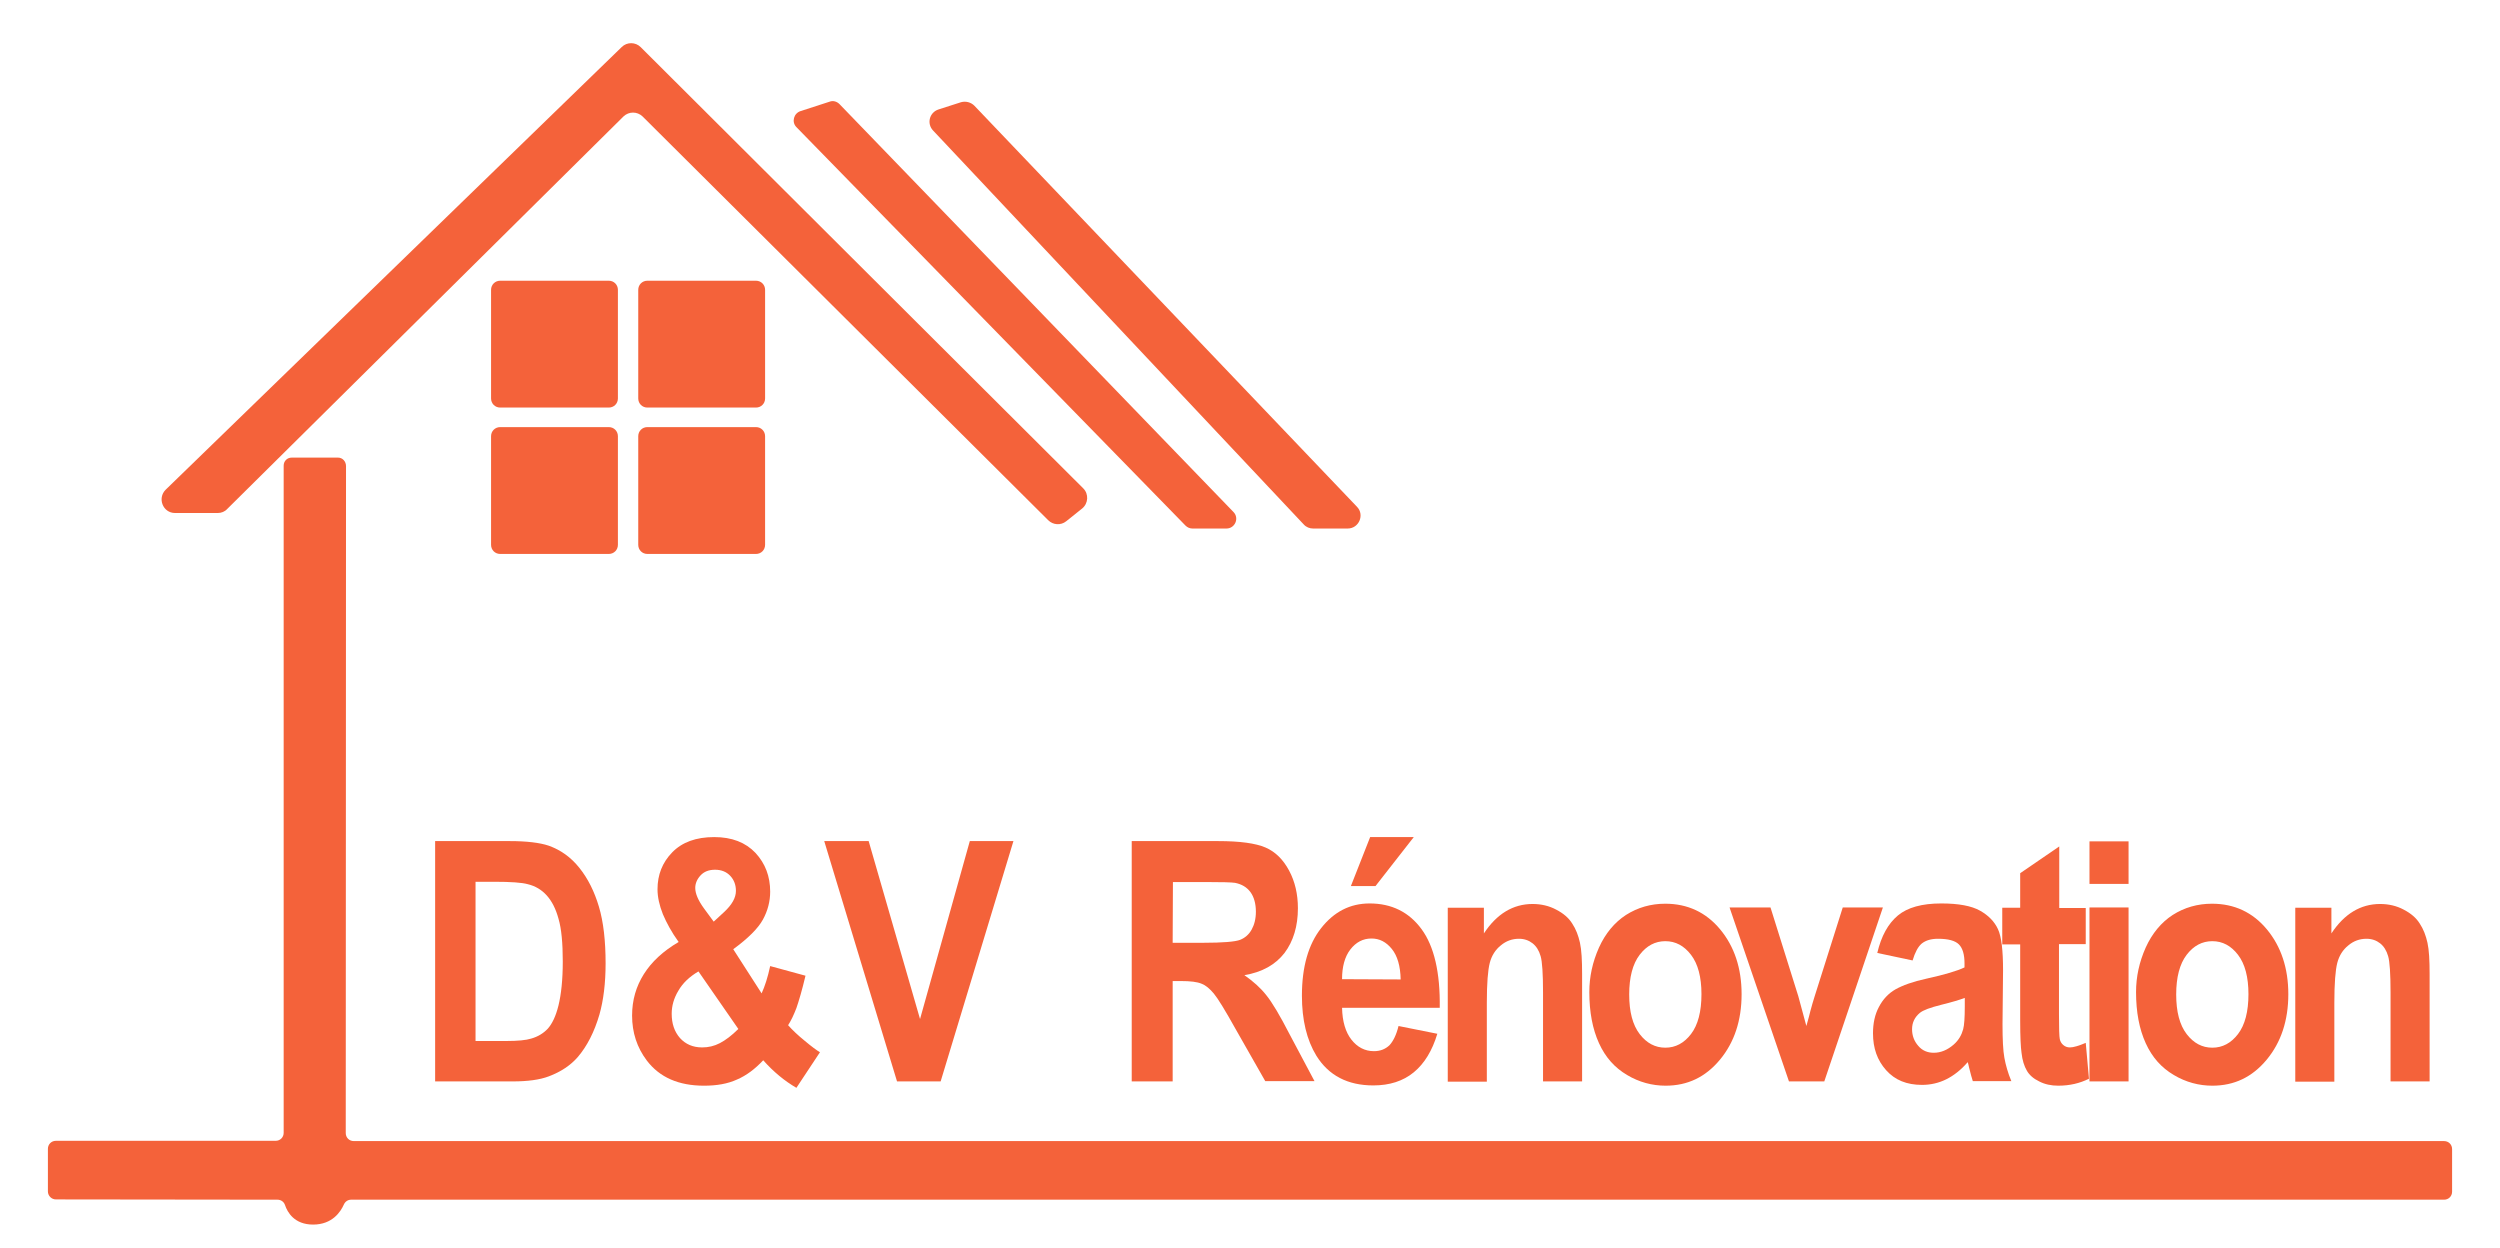
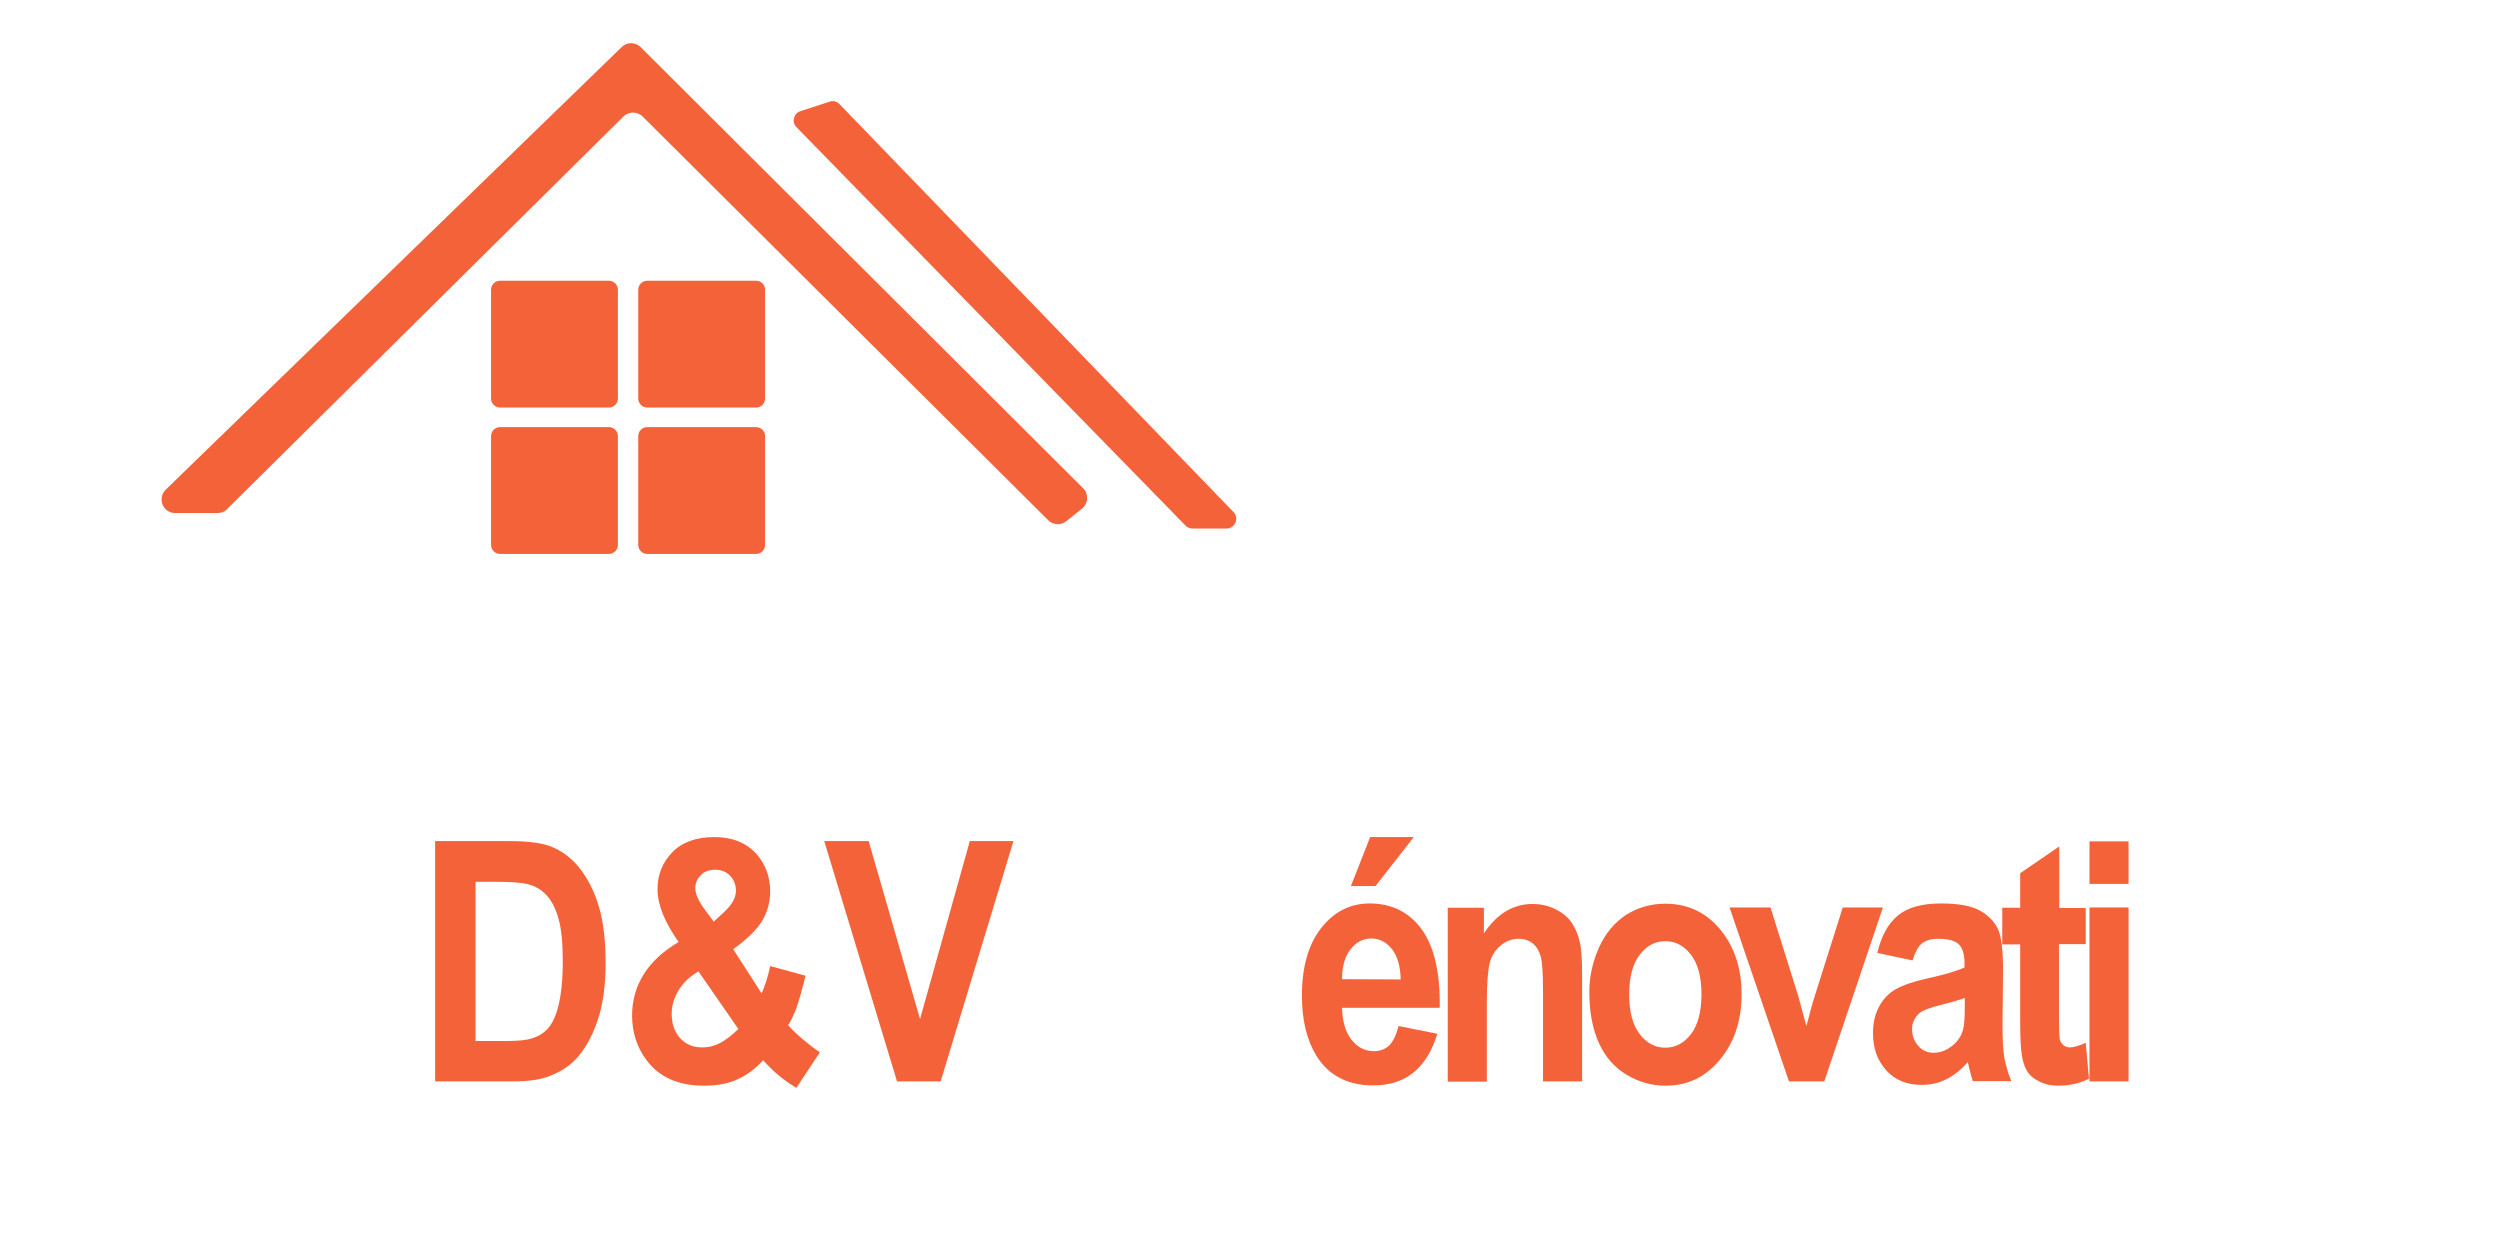
<svg xmlns="http://www.w3.org/2000/svg" version="1.1" id="Layer_1" x="0px" y="0px" viewBox="0 0 934.2 466.5" style="enable-background:new 0 0 934.2 466.5;" xml:space="preserve">
  <style type="text/css">
	.st0{fill:#F4623A;}
</style>
  <g id="Layer_2_00000101790295276264147790000003210230641537835921_">
</g>
  <g id="Layer_1_00000182518961183938120090000014237898668190035076_">
    <path class="st0" d="M65.4,191.7h16c1.3,0,2.6-0.5,3.5-1.5L233,43.5c2-1.9,5.1-1.9,7.1,0l151.6,150.9c1.8,1.8,4.7,2,6.7,0.4l6-4.8   c2.3-1.9,2.5-5.4,0.4-7.5L239.4,17.6c-1.9-1.9-5.1-2-7.1,0L61.9,183C58.7,186.2,60.9,191.7,65.4,191.7z" />
    <path class="st0" d="M297.6,47.5L443,196.4c0.7,0.7,1.6,1.1,2.6,1.1h12.7c3.2,0,4.9-3.9,2.6-6.2L313.7,38.9c-1-1-2.4-1.4-3.7-0.9   l-10.8,3.5C296.6,42.3,295.7,45.6,297.6,47.5z" />
-     <path class="st0" d="M348.7,48.8L487.2,196c0.9,1,2.2,1.5,3.5,1.5h12.9c4.2,0,6.4-5.1,3.5-8.1l-143-149.9c-1.3-1.3-3.2-1.8-5-1.3   l-8.4,2.7C347.3,42,346.2,46.2,348.7,48.8z" />
    <path class="st0" d="M227.5,152.3h-40.6c-1.9,0-3.4-1.5-3.4-3.4v-40.6c0-1.9,1.5-3.4,3.4-3.4h40.6c1.9,0,3.4,1.5,3.4,3.4v40.6   C230.9,150.8,229.4,152.3,227.5,152.3z" />
    <path class="st0" d="M282.5,152.3h-40.6c-1.9,0-3.4-1.5-3.4-3.4v-40.6c0-1.9,1.5-3.4,3.4-3.4h40.6c1.9,0,3.4,1.5,3.4,3.4v40.6   C285.9,150.8,284.4,152.3,282.5,152.3z" />
    <path class="st0" d="M227.5,207h-40.6c-1.9,0-3.4-1.5-3.4-3.4V163c0-1.9,1.5-3.4,3.4-3.4h40.6c1.9,0,3.4,1.5,3.4,3.4v40.6   C230.9,205.5,229.4,207,227.5,207z" />
    <path class="st0" d="M282.5,207h-40.6c-1.9,0-3.4-1.5-3.4-3.4V163c0-1.9,1.5-3.4,3.4-3.4h40.6c1.9,0,3.4,1.5,3.4,3.4v40.6   C285.9,205.5,284.4,207,282.5,207z" />
-     <path class="st0" d="M126.3,171H109c-1.7,0-3,1.3-3,3v249.3c0,1.7-1.3,3-3,3H20.9c-1.7,0-3,1.3-3,3v15.9c0,1.6,1.3,3,3,3l82.8,0.1   c1.3,0,2.4,0.8,2.8,2c0.9,2.7,3.5,7.3,10.5,7.3c7.2,0,10.3-4.8,11.5-7.5c0.5-1.1,1.5-1.8,2.7-1.8h782.1c1.7,0,3-1.3,3-3v-15.9   c0-1.7-1.3-3-3-3H132.2c-1.7,0-3-1.3-3-3l0.1-249.2C129.3,172.4,128,171,126.3,171z" />
    <g>
      <g>
        <path class="st0" d="M162.4,314.3h28.1c6.3,0,11.2,0.6,14.5,1.7c4.5,1.6,8.3,4.3,11.5,8.3s5.6,8.8,7.3,14.5s2.5,12.8,2.5,21.2     c0,7.4-0.8,13.8-2.3,19.1c-1.9,6.5-4.6,11.8-8.1,15.9c-2.7,3.1-6.3,5.5-10.8,7.2c-3.4,1.3-7.9,1.9-13.6,1.9h-28.9v-89.8H162.4z      M177.7,329.5V389h11.5c4.3,0,7.4-0.3,9.3-0.9c2.5-0.7,4.6-2,6.2-3.7c1.6-1.8,3-4.6,4-8.7s1.6-9.5,1.6-16.4s-0.5-12.3-1.6-16     c-1-3.7-2.5-6.6-4.4-8.7s-4.2-3.5-7.1-4.2c-2.1-0.6-6.3-0.9-12.6-0.9L177.7,329.5L177.7,329.5z" />
        <path class="st0" d="M306.4,393.2l-8.8,13.3c-4.3-2.5-8.5-5.9-12.4-10.3c-3.1,3.3-6.3,5.7-9.8,7.2c-3.5,1.6-7.6,2.3-12.3,2.3     c-9.5,0-16.6-3.1-21.4-9.4c-3.7-4.9-5.5-10.5-5.5-16.8c0-5.8,1.5-10.9,4.4-15.5s7.2-8.6,13-12c-2.6-3.6-4.5-7.1-5.9-10.4     c-1.3-3.3-2-6.4-2-9.3c0-5.4,1.8-10,5.5-13.8s8.9-5.7,15.7-5.7c6.6,0,11.7,2,15.4,5.9c3.7,4,5.5,8.8,5.5,14.5     c0,3.6-0.9,7.1-2.7,10.4c-1.8,3.3-5.5,7-11.1,11.1l10.6,16.5c1.2-2.6,2.3-6,3.2-10.2l13.2,3.6c-1.3,5.5-2.5,9.5-3.4,12.1     c-1,2.6-2,4.7-3.1,6.4c1.6,1.8,3.7,3.8,6.3,5.9C303.3,391.1,305.2,392.5,306.4,393.2z M261,363c-3.4,2-5.9,4.4-7.5,7.2     c-1.7,2.8-2.5,5.7-2.5,8.6c0,3.7,1,6.7,3.1,9.1c2.1,2.3,4.8,3.5,8.3,3.5c2.3,0,4.5-0.5,6.6-1.6s4.4-2.8,6.9-5.3L261,363z      M266.7,344.4l3.9-3.6c2.9-2.7,4.4-5.3,4.4-7.9c0-2.2-0.7-4.1-2.1-5.6s-3.3-2.3-5.7-2.3c-2.3,0-4.1,0.7-5.4,2.1s-2,3-2,4.7     c0,2.1,1.1,4.7,3.3,7.7L266.7,344.4z" />
        <path class="st0" d="M335.2,404.1L308,314.3h16.6l19.2,66.5l18.6-66.5h16.3l-27.2,89.8L335.2,404.1L335.2,404.1z" />
      </g>
    </g>
    <g>
      <g>
-         <path class="st0" d="M422.9,404.1v-89.8h32.3c8.1,0,14,0.8,17.7,2.4s6.6,4.5,8.8,8.6c2.2,4.1,3.3,8.8,3.3,14.1     c0,6.7-1.7,12.3-5,16.7c-3.4,4.4-8.4,7.2-15,8.3c3.3,2.3,6.1,4.8,8.2,7.5c2.2,2.7,5.1,7.6,8.7,14.6l9.3,17.5h-18.4l-11.1-19.5     c-3.9-7-6.6-11.4-8.1-13.2c-1.5-1.8-3-3.1-4.6-3.7c-1.6-0.7-4.2-1-7.7-1h-3.1v37.5L422.9,404.1L422.9,404.1z M438.2,352.3h11.4     c7.4,0,12-0.4,13.8-1.1s3.3-2,4.3-3.8s1.6-4,1.6-6.7c0-3-0.7-5.5-2-7.3c-1.4-1.9-3.3-3-5.8-3.5c-1.2-0.2-5-0.3-11.2-0.3h-12     L438.2,352.3L438.2,352.3z" />
        <path class="st0" d="M522.6,383.4l14.5,2.9c-1.9,6.3-4.8,11.1-8.8,14.4s-9.1,4.9-15.1,4.9c-9.6,0-16.7-3.7-21.3-11.1     c-3.6-5.9-5.4-13.4-5.4-22.4c0-10.8,2.4-19.2,7.2-25.3c4.8-6.1,10.8-9.2,18.1-9.2c8.2,0,14.7,3.2,19.4,9.6s7,16.2,6.8,29.4h-36.5     c0.1,5.1,1.3,9.1,3.5,11.9s5,4.3,8.4,4.3c2.3,0,4.2-0.7,5.8-2.2C520.6,389.1,521.8,386.7,522.6,383.4z M523.4,366     c-0.1-5-1.2-8.8-3.3-11.4s-4.6-3.9-7.6-3.9c-3.2,0-5.8,1.4-7.9,4.1s-3.1,6.5-3.1,11.1L523.4,366L523.4,366z M504.8,331.1     l7.2-18.3h16.3L514,331.1H504.8z" />
        <path class="st0" d="M591.2,404.1h-14.6v-33.2c0-7-0.3-11.6-0.9-13.6c-0.6-2.1-1.6-3.7-3-4.8c-1.4-1.1-3.1-1.7-5.1-1.7     c-2.5,0-4.8,0.8-6.8,2.5c-2,1.6-3.4,3.8-4.1,6.5c-0.7,2.7-1.1,7.7-1.1,14.9v29.5H541v-65h13.5v9.6c4.8-7.3,10.9-11,18.2-11     c3.2,0,6.2,0.7,8.8,2.1c2.7,1.4,4.7,3.1,6,5.2c1.4,2.1,2.3,4.5,2.9,7.2s0.8,6.6,0.8,11.6V404.1z" />
        <path class="st0" d="M593.9,370.7c0-5.7,1.2-11.2,3.6-16.6c2.4-5.3,5.8-9.4,10.1-12.2c4.4-2.8,9.3-4.2,14.7-4.2     c8.3,0,15.2,3.2,20.5,9.6s8,14.5,8,24.2c0,9.8-2.7,18-8.1,24.5c-5.4,6.5-12.1,9.7-20.3,9.7c-5,0-9.9-1.3-14.4-4     c-4.6-2.7-8.1-6.6-10.5-11.9C595.1,384.5,593.9,378.2,593.9,370.7z M608.8,371.6c0,6.5,1.3,11.4,3.9,14.8s5.8,5.1,9.6,5.1     s7-1.7,9.6-5.1s3.9-8.4,3.9-14.9c0-6.4-1.3-11.3-3.9-14.7c-2.6-3.4-5.8-5.1-9.6-5.1s-7,1.7-9.6,5.1S608.8,365.2,608.8,371.6z" />
        <path class="st0" d="M668.5,404.1l-22.2-65h15.3l10.4,33.2l3,11.1c0.8-2.8,1.3-4.7,1.5-5.6c0.5-1.8,1-3.7,1.6-5.5l10.5-33.2h15     l-21.9,65H668.5z" />
        <path class="st0" d="M714.7,358.9l-13.2-2.8c1.5-6.3,4-10.9,7.7-14c3.6-3,9-4.5,16.2-4.5c6.5,0,11.3,0.9,14.5,2.7     c3.2,1.8,5.4,4.1,6.7,6.9s1.9,7.9,1.9,15.4l-0.2,20.1c0,5.7,0.2,9.9,0.7,12.6s1.3,5.6,2.6,8.7h-14.4c-0.4-1.1-0.8-2.8-1.4-5.1     c-0.2-1-0.4-1.7-0.5-2c-2.5,2.9-5.2,5-8,6.4s-5.9,2.1-9.1,2.1c-5.7,0-10.1-1.8-13.4-5.5s-4.9-8.2-4.9-13.8c0-3.7,0.7-7,2.2-9.8     c1.5-2.9,3.6-5.1,6.2-6.6c2.7-1.5,6.5-2.9,11.6-4c6.8-1.5,11.5-2.9,14.2-4.2V360c0-3.3-0.7-5.7-2.1-7.1c-1.4-1.4-4-2.1-7.8-2.1     c-2.6,0-4.6,0.6-6.1,1.8C716.7,353.8,715.6,355.9,714.7,358.9z M734.2,372.9c-1.9,0.7-4.8,1.6-8.9,2.6c-4,1-6.7,2-7.9,3     c-1.9,1.6-2.9,3.6-2.9,6.1c0,2.4,0.8,4.5,2.3,6.2c1.5,1.8,3.5,2.6,5.8,2.6c2.6,0,5.1-1,7.5-3.1c1.8-1.6,2.9-3.5,3.5-5.7     c0.4-1.5,0.6-4.3,0.6-8.4L734.2,372.9L734.2,372.9z" />
        <path class="st0" d="M779.4,339.1v13.7h-10V379c0,5.3,0.1,8.4,0.3,9.3s0.6,1.6,1.3,2.2s1.5,0.9,2.5,0.9c1.3,0,3.3-0.6,5.9-1.7     l1.2,13.4c-3.4,1.7-7.2,2.6-11.5,2.6c-2.6,0-5-0.5-7.1-1.6c-2.1-1-3.7-2.4-4.6-4c-1-1.7-1.7-3.9-2-6.7c-0.3-2-0.5-6-0.5-12.1     v-28.4h-6.7v-13.7h6.7v-12.9l14.6-10v23h9.9V339.1z" />
        <path class="st0" d="M780.8,330.3v-15.9h14.6v15.9H780.8z M780.8,404.1v-65h14.6v65H780.8z" />
-         <path class="st0" d="M798.2,370.7c0-5.7,1.2-11.2,3.6-16.6c2.4-5.3,5.8-9.4,10.1-12.2c4.4-2.8,9.3-4.2,14.7-4.2     c8.3,0,15.2,3.2,20.5,9.6s8,14.5,8,24.2c0,9.8-2.7,18-8.1,24.5c-5.4,6.5-12.1,9.7-20.3,9.7c-5,0-9.9-1.3-14.4-4     c-4.6-2.7-8.1-6.6-10.5-11.9C799.4,384.5,798.2,378.2,798.2,370.7z M813.2,371.6c0,6.5,1.3,11.4,3.9,14.8     c2.6,3.4,5.8,5.1,9.6,5.1s7-1.7,9.6-5.1s3.9-8.4,3.9-14.9c0-6.4-1.3-11.3-3.9-14.7c-2.6-3.4-5.8-5.1-9.6-5.1s-7,1.7-9.6,5.1     C814.5,360.2,813.2,365.2,813.2,371.6z" />
-         <path class="st0" d="M907.9,404.1h-14.6v-33.2c0-7-0.3-11.6-0.9-13.6c-0.6-2.1-1.6-3.7-3-4.8c-1.4-1.1-3.1-1.7-5.1-1.7     c-2.5,0-4.8,0.8-6.8,2.5c-2,1.6-3.4,3.8-4.1,6.5c-0.7,2.7-1.1,7.7-1.1,14.9v29.5h-14.6v-65h13.5v9.6c4.8-7.3,10.9-11,18.2-11     c3.2,0,6.2,0.7,8.8,2.1c2.7,1.4,4.7,3.1,6,5.2c1.4,2.1,2.3,4.5,2.9,7.2s0.8,6.6,0.8,11.6L907.9,404.1L907.9,404.1z" />
      </g>
    </g>
  </g>
</svg>